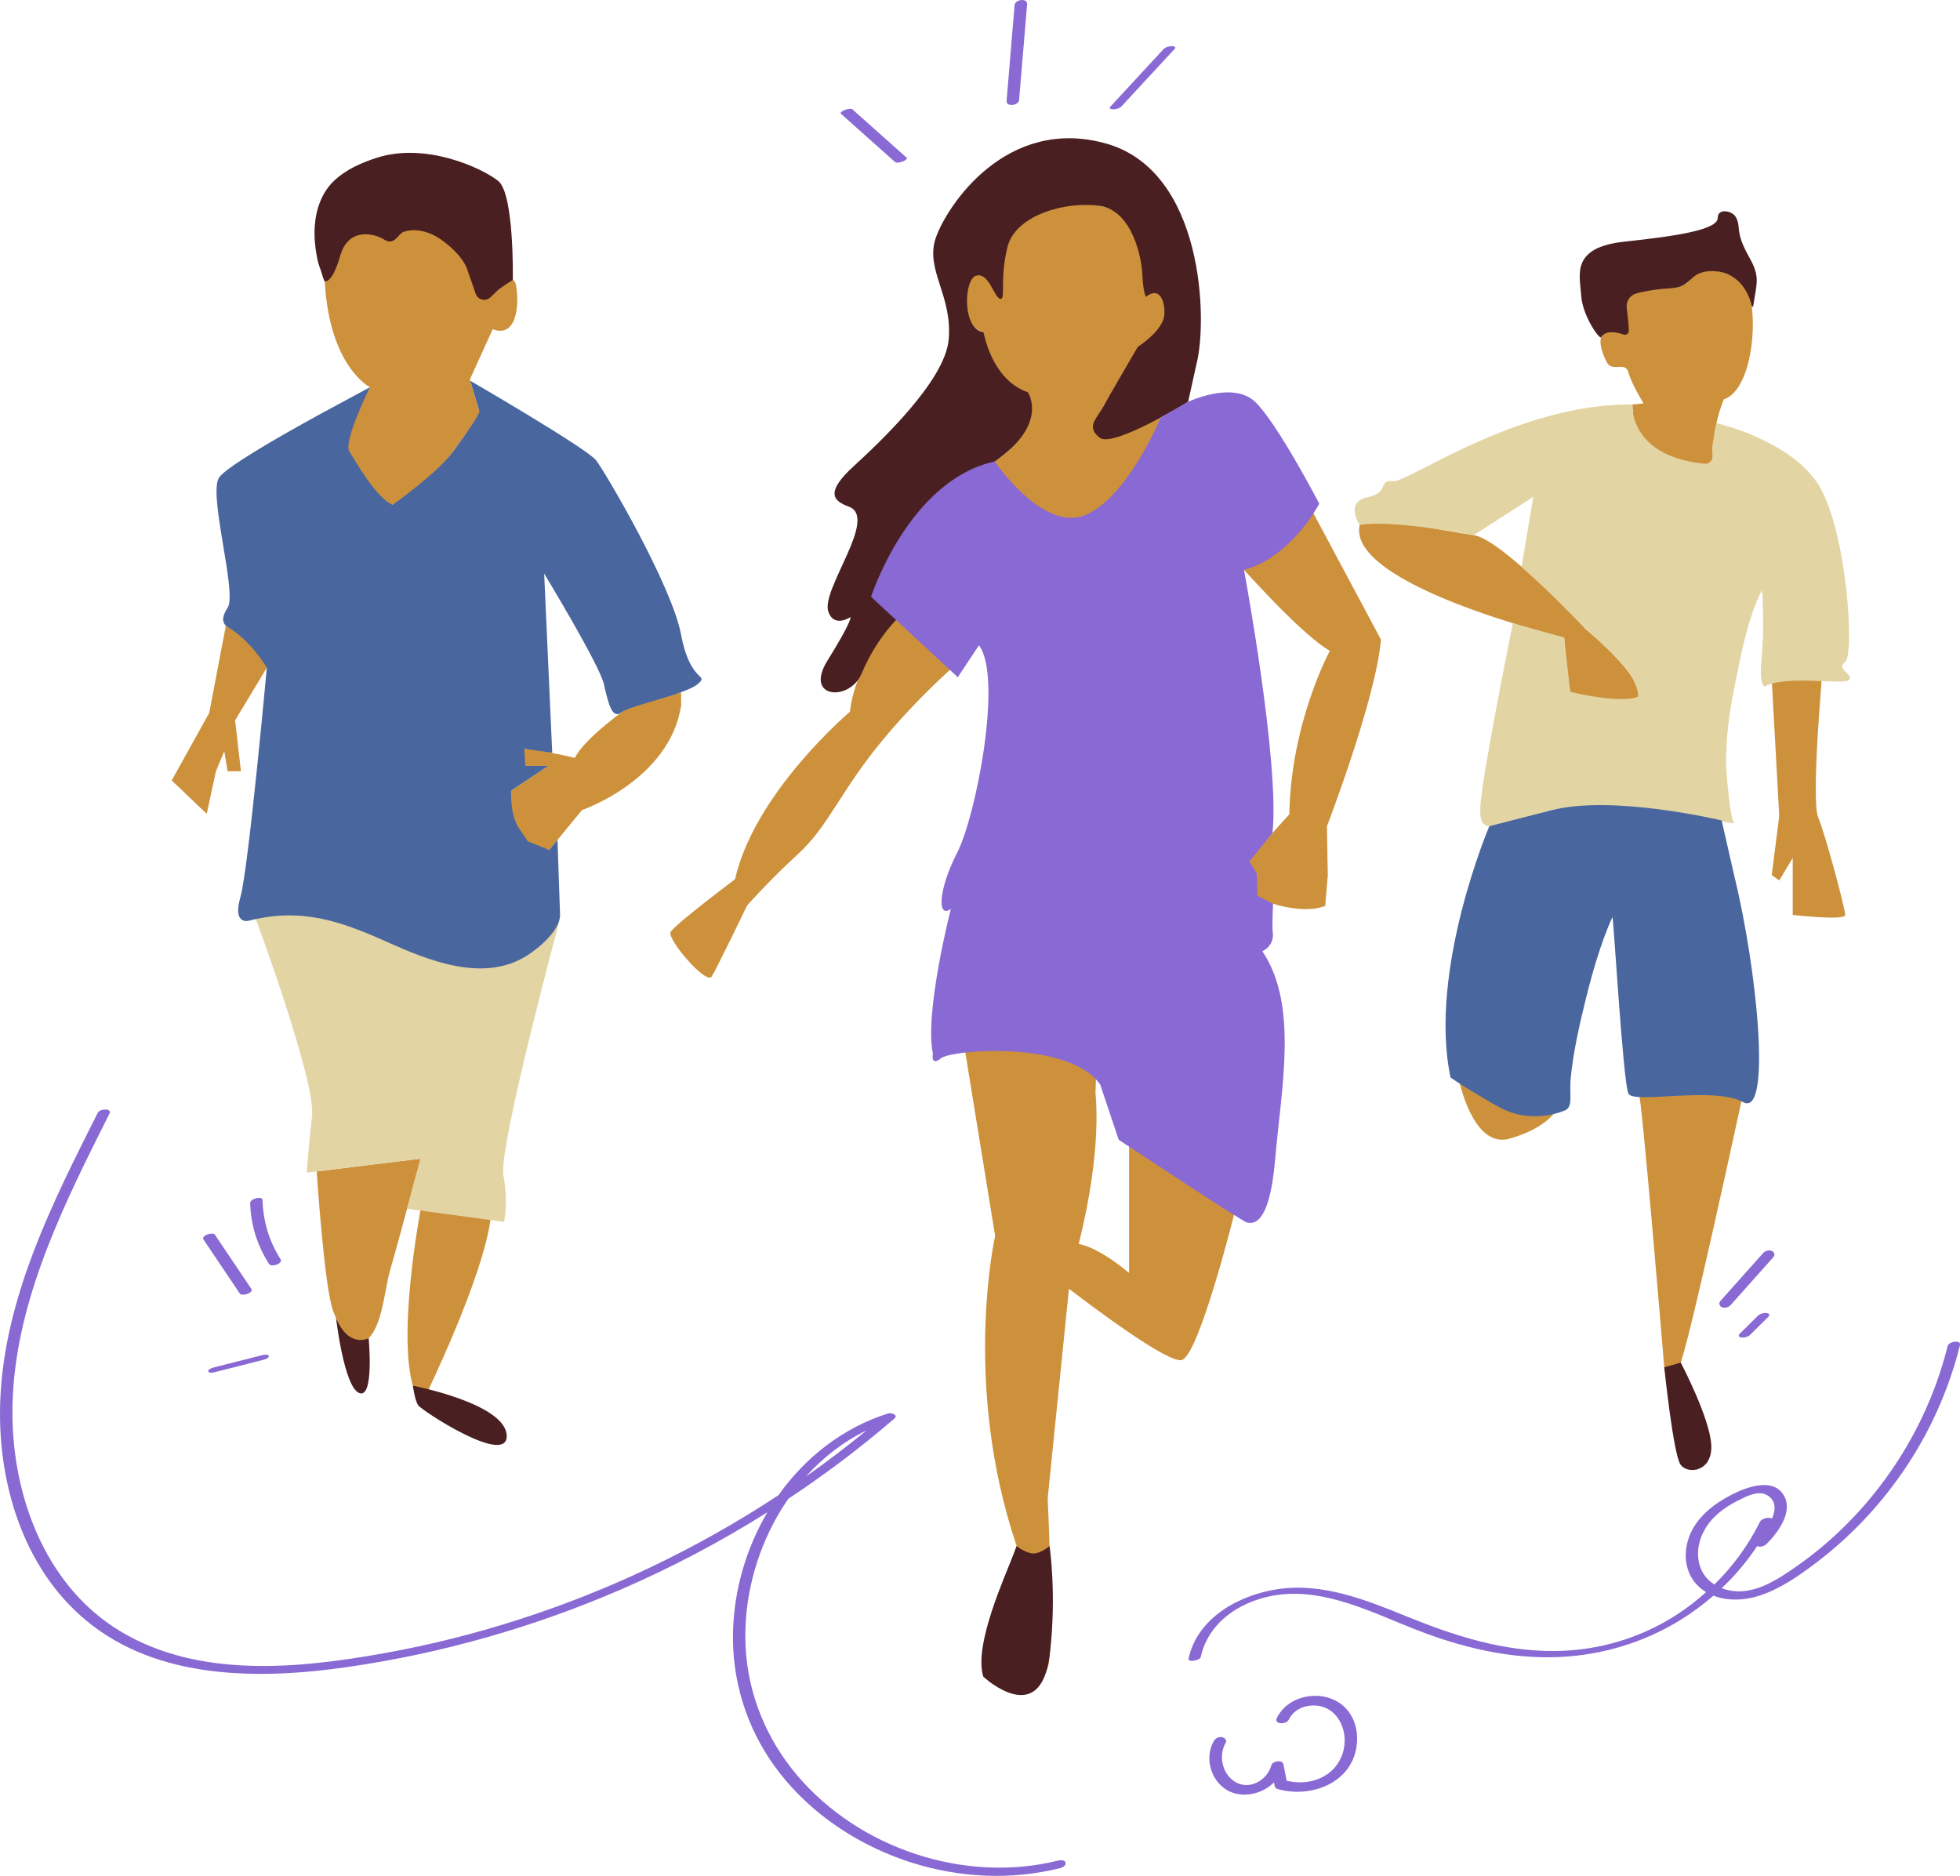
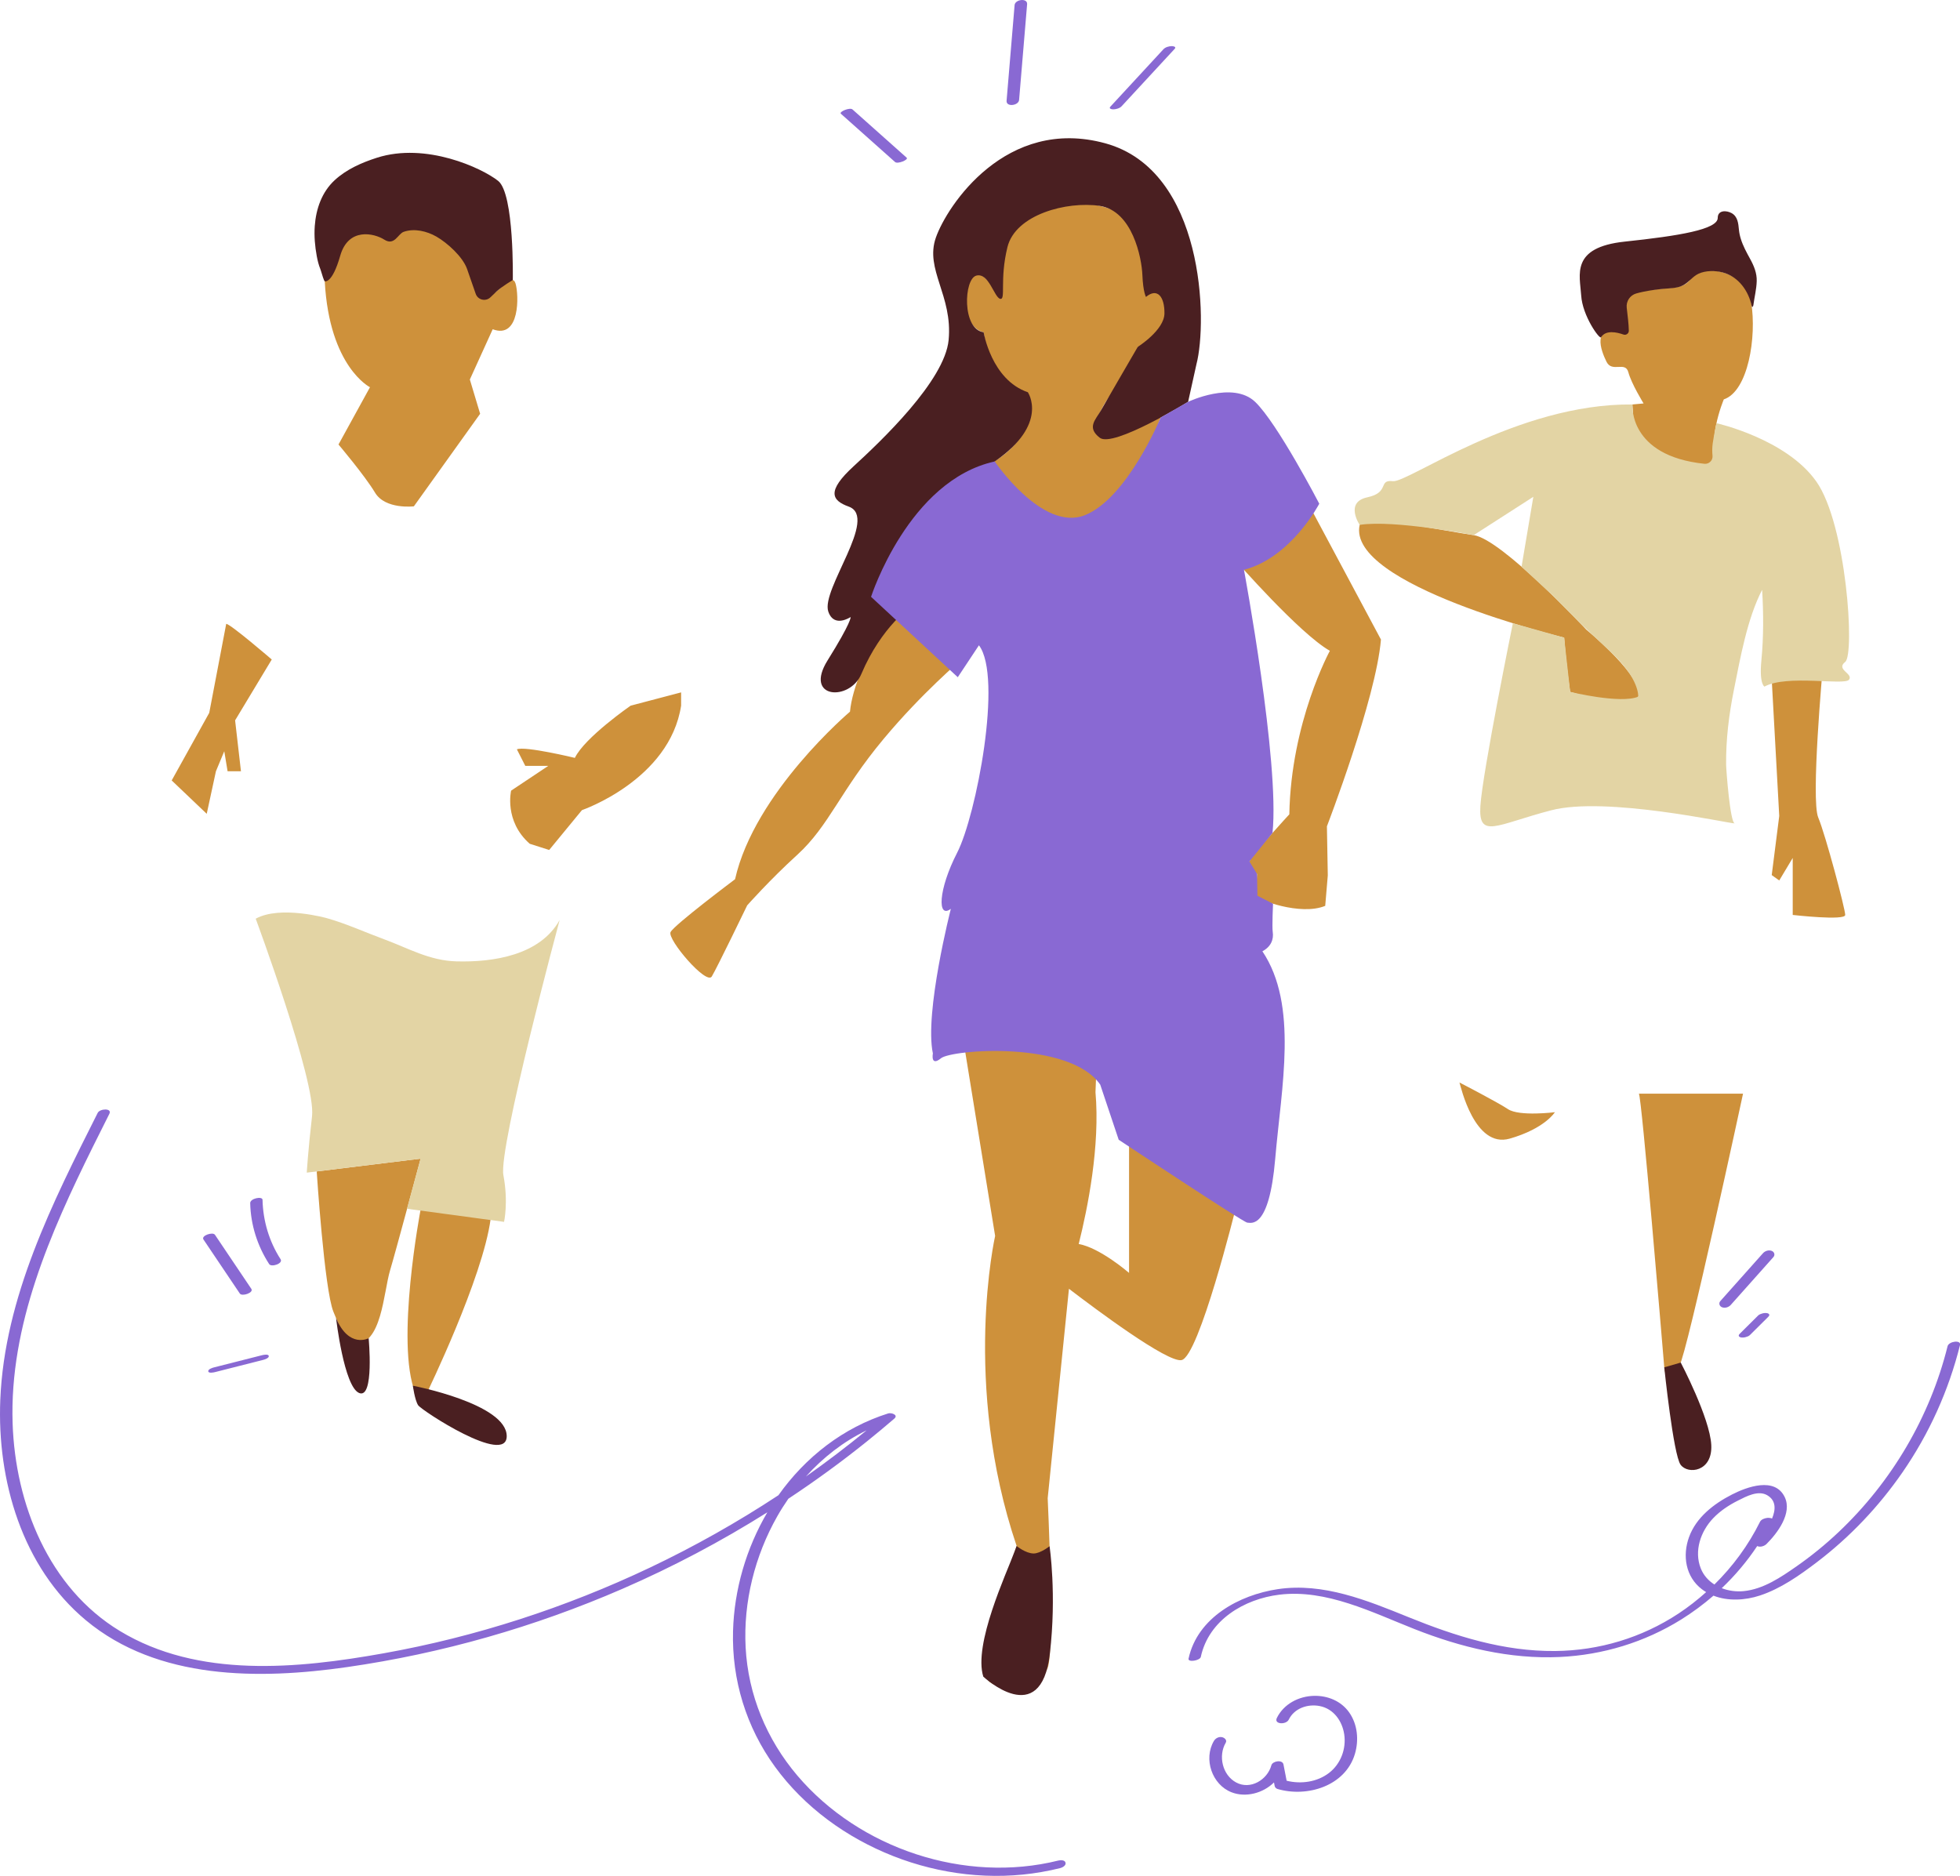
<svg xmlns="http://www.w3.org/2000/svg" fill="#000000" height="440.9" preserveAspectRatio="xMidYMid meet" version="1" viewBox="0.0 0.0 460.6 440.9" width="460.6" zoomAndPan="magnify">
  <defs>
    <clipPath id="a">
      <path d="M 0 0 L 460.629 0 L 460.629 440.859 L 0 440.859 Z M 0 0" />
    </clipPath>
  </defs>
  <g>
    <g id="change1_1">
      <path d="M 74.426 275.301 C 74.426 275.301 76.23 303.09 78.352 308.277 C 80.477 313.469 81.543 315.695 83.207 315.812 C 89.711 316.273 90.113 303.73 91.668 298.547 C 92.934 294.336 98.844 272.301 98.844 272.301 Z M 397.578 65.109 C 395.906 67.973 393.879 67.375 388.391 68.09 C 382.902 68.809 380.09 69.156 380.09 69.156 L 381.352 78.113 C 373.836 76.086 376.223 82.406 377.535 85.031 C 378.848 87.656 381.949 84.793 382.664 87.488 C 383.379 90.18 386.242 94.816 386.242 94.816 L 383.617 95.055 L 383.859 98.754 C 384.93 105.195 387.438 105.195 393.641 109.367 C 399.844 113.547 404.316 110.059 404.316 110.059 C 400.453 104.809 405.094 93.859 405.094 93.859 C 410.82 91.949 412.848 79.188 411.535 71.074 C 410.223 62.961 399.246 62.246 397.578 65.109 Z M 385.145 162.605 C 384.297 157.41 372.77 147.965 372.77 147.965 C 372.77 147.965 352.934 126.711 346.32 125.766 C 339.707 124.82 320.121 120.715 319.523 123.355 C 316.344 137.48 367.574 149.852 367.574 149.852 C 368.199 157.719 368.992 162.605 368.992 162.605 C 368.992 162.605 385.992 167.801 385.145 162.605 Z M 427.281 192.117 C 425.52 187.887 428.34 157.227 428.34 156.875 C 428.34 156.523 418.824 157.227 416.355 159.695 L 418.121 191.766 L 416.355 205.66 L 418.121 206.918 L 421.289 201.633 L 421.289 215.023 C 421.289 215.023 433.625 216.434 433.625 215.023 C 433.625 213.613 429.043 196.344 427.281 192.117 Z M 391.102 321.348 C 391.148 321.934 391.352 322.676 391.352 322.676 C 391.352 322.676 392.773 324.148 394.656 320.98 C 396.539 317.809 409.613 257.027 409.613 257.027 L 385.145 257.027 C 385.844 258.426 390.453 313.566 391.102 321.348 Z M 354.391 260.672 C 351.734 258.918 342.977 254.406 342.977 254.406 C 343.27 255.293 346.516 269.953 354.777 267.594 C 363.039 265.234 365.398 261.383 365.398 261.383 C 365.398 261.383 357.047 262.43 354.391 260.672 Z M 265.328 299.152 C 265.328 299.152 258.531 293.25 253.496 292.359 C 255.609 283.938 258.551 269.32 257.438 256.668 L 257.68 250.492 C 257.68 250.492 244.129 238.141 226.359 244.316 L 233.855 290.465 C 233.855 290.465 225.996 325.156 238.91 363.332 C 238.91 363.332 228.605 392.527 232.637 395.332 C 236.664 398.141 244.523 396.453 246.207 391.965 C 247.891 387.473 246.207 352.105 246.207 352.105 L 251.203 302.883 C 257.508 307.703 274.328 320.27 277.652 319.645 C 281.762 318.875 290.391 283.949 290.391 283.949 C 290.391 283.949 277.652 275.32 265.328 266.285 Z M 307.453 118.375 C 307.453 118.375 299.395 130.176 290.387 129.211 L 288.34 128.824 L 290.387 131.734 C 290.387 131.734 305.449 148.953 312.52 152.949 C 312.52 152.949 303.379 169.664 302.992 191.379 C 302.992 191.379 294.387 200.68 293.621 202.457 C 293.621 202.457 293.879 204.238 295.402 205.383 C 295.402 205.383 295.125 209.848 295.254 210.609 C 295.379 211.371 305.578 215.305 311.426 212.887 L 312.031 205.734 L 311.824 194.195 C 311.824 194.195 323.363 164.234 324.523 150.301 Z M 231.152 78.078 C 231.152 78.078 232.465 89.879 240.852 93.047 C 240.852 93.047 243.824 93.918 241.027 100.438 C 238.234 106.961 231.277 109.648 231.277 109.648 C 231.277 109.648 234.695 121.867 254.445 123.355 C 254.445 123.355 268.129 121.734 271.398 102.117 C 271.586 100.996 273.82 94.461 275.496 94.004 C 277.176 93.547 260.035 97.086 257.984 98.016 C 257.984 98.016 259.477 94.289 262.082 91.496 C 264.691 88.699 266.93 83.109 267.113 82.551 C 267.301 81.992 267.375 81.516 267.375 81.516 C 267.375 81.516 274.992 80.277 274.992 75.883 C 274.992 71.484 271.914 66.648 270.781 67.781 C 269.648 68.918 268.312 52.621 267.887 52.621 C 267.465 52.621 258.246 45.105 247.609 48.934 C 236.973 52.766 234.293 54.129 233.727 61.645 C 233.727 61.645 233.492 69.445 233.391 67.273 C 233.391 67.273 228.391 61.48 226.898 63.531 C 225.41 65.578 225.938 76.961 231.152 78.078 Z M 214.156 139.418 C 213.422 138.086 200.855 155.613 199.746 167.254 C 199.746 167.254 177.324 186.227 172.738 206.633 C 172.738 206.633 158.43 217.363 157.586 219.051 C 156.742 220.738 166.008 231.594 167.273 229.484 C 168.539 227.371 175.59 212.773 175.59 212.773 C 175.59 212.773 180.836 206.832 187.363 200.887 C 194.844 194.07 197.438 185.895 207.637 173.672 C 216.738 162.758 225.727 155.277 225.773 155.094 L 224.484 152.895 C 224.484 152.895 218.5 147.305 214.156 139.418 Z M 97.605 327.379 L 100.312 327.379 C 100.312 327.379 113.473 300.332 115.301 286.445 L 98.844 284.254 C 98.844 284.254 92.844 315.684 97.605 327.379 Z M 160.062 162.719 L 148.203 165.84 C 148.203 165.84 137.383 173.328 135.094 178.113 C 135.094 178.113 123.34 175.273 121.469 176.105 L 123.441 179.988 L 128.852 179.988 L 120.113 185.812 C 120.113 185.812 118.402 192.941 124.484 198.297 L 129.059 199.754 L 136.758 190.391 C 136.758 190.391 157.355 183.316 160.062 165.84 Z M 53.16 146.617 L 49.172 167.527 L 40.348 183.414 L 48.582 191.258 L 50.742 181.258 L 52.703 176.551 L 53.484 181.258 L 56.625 181.258 L 55.25 169.293 L 63.863 154.992 C 63.863 154.992 54.141 146.617 53.16 146.617 Z M 115.785 77.379 L 110.414 89.191 L 112.832 97.246 L 97.258 118.996 C 97.258 118.996 90.547 119.801 88.129 115.773 C 85.711 111.746 79.547 104.465 79.547 104.465 L 86.945 91.004 C 86.945 91.004 77.391 86.238 76.316 66.102 C 76.316 66.102 76.316 56.164 84.102 53.75 C 91.887 51.332 101.285 51.602 106.926 57.777 C 112.562 63.953 114.176 69.59 115.785 69.055 C 117.398 68.516 120.352 63.953 121.156 66.637 C 121.961 69.32 122.23 79.793 115.785 77.379" fill="#ce913b" />
    </g>
    <g id="change2_1">
      <path d="M 411.27 60.828 C 410.434 59.305 409.602 57.789 409.098 56.156 C 408.875 55.449 408.719 54.723 408.645 53.961 C 408.508 52.5 408.363 50.887 406.938 50.09 C 405.715 49.406 403.668 49.344 403.668 51.207 C 403.668 53.918 394.629 55.426 381.824 56.781 C 369.02 58.137 371.277 64.613 371.578 69.434 C 371.879 74.258 375.906 79.816 376.246 79.266 C 377.344 77.484 379.969 78.074 381.512 78.621 C 382.129 78.84 382.785 78.375 382.773 77.719 C 382.75 76.199 382.496 74.195 382.281 72.324 C 382.109 70.812 383.047 69.387 384.512 68.969 C 386.492 68.402 389.227 68.012 391.102 67.859 C 392.641 67.738 394.258 67.738 395.613 67.004 C 396.922 66.293 397.793 64.957 399.152 64.328 C 400.859 63.539 403.102 63.57 404.879 64.043 C 408.562 65.023 410.934 68.402 411.664 71.973 C 411.73 72.297 411.996 72.062 412.039 71.734 C 412.285 69.859 412.77 67.984 412.828 66.086 C 412.891 64.176 412.176 62.473 411.27 60.828 Z M 238.91 363.332 C 238.824 363.559 238.527 364.344 238.391 364.711 C 236.504 369.82 228.699 386.477 231.074 394.031 C 231.074 394.031 244.602 406.703 246.711 388.688 C 248.352 374.695 246.648 363.387 246.648 363.387 C 246.648 363.387 244.461 365.113 242.875 365.09 C 241 365.062 238.91 363.332 238.91 363.332 Z M 238.715 363.832 L 238.719 363.832 C 238.836 363.52 238.91 363.332 238.91 363.332 Z M 78.977 309.785 C 78.977 309.785 80.832 325.934 84.41 327.379 C 87.988 328.824 86.633 314.504 86.633 314.504 C 86.633 314.504 82.023 316.988 78.977 309.785 Z M 97.02 325.656 C 97.02 325.656 97.469 329.012 98.254 330.238 C 99.039 331.469 119.078 344.547 119.078 337.516 C 119.078 329.895 97.02 325.656 97.02 325.656 Z M 391.102 321.348 C 391.102 321.348 393.23 341.902 394.945 344.238 C 396.66 346.582 402.492 345.91 402.148 339.559 C 401.805 333.207 394.977 320.223 394.977 320.223 Z M 259.75 33.68 C 236.457 27.293 222.555 48.332 219.926 55.848 C 217.297 63.359 223.91 69.418 222.93 79.891 C 222.031 89.484 206.988 103.727 200.605 109.574 C 194.227 115.426 195.406 117.602 199.457 119.062 C 206.523 121.613 192.922 138.473 194.641 143.699 C 195.492 146.281 197.605 146.379 199.898 145.023 C 199.898 145.023 200.168 146.09 194.488 155.188 C 188.809 164.289 199.695 164.848 202.406 158.422 C 207.152 147.18 214.254 142.414 214.254 142.414 L 211.973 138.941 L 219.227 122.484 C 226.379 115.27 233.762 108.449 233.762 108.449 C 246.625 99.598 241.543 92.18 241.543 92.18 C 232.977 89.273 231.152 78.078 231.152 78.078 C 226.023 77.391 226.492 65.562 229.43 64.773 C 232.367 63.984 233.641 69.914 235.039 70.227 C 236.438 70.535 234.863 65.77 236.746 58.086 C 238.633 50.402 250.73 47.23 258.434 48.387 C 266.133 49.543 268.297 60.602 268.461 64.633 C 268.625 68.66 269.305 69.781 269.305 69.781 C 271.953 67.57 273.68 69.691 273.645 73.648 C 273.613 77.602 267.375 81.516 267.375 81.516 C 267.375 81.516 259.93 94.32 258.699 96.484 C 257.465 98.648 255.316 100.469 258.453 102.883 C 261.59 105.293 279.207 94.434 279.207 94.434 L 281.164 85.602 C 283.797 75.531 283.043 40.066 259.75 33.68 Z M 120.508 65.82 C 120.508 65.82 118.184 67.156 116.723 68.473 C 116.289 68.863 115.773 69.359 115.266 69.859 C 114.16 70.945 112.297 70.512 111.789 69.047 L 109.758 63.207 C 108.738 60.324 105.109 57.066 102.547 55.598 C 100.316 54.32 97.367 53.609 94.867 54.48 C 93.516 54.953 92.711 57.844 90.32 56.324 C 87.918 54.797 81.875 53.383 79.953 60.102 C 78.035 66.816 76.316 66.102 76.316 66.102 C 76.117 66.016 75.691 64.531 75.441 63.715 C 75.371 63.492 75.316 63.316 75.281 63.234 C 74.883 62.258 74.641 61.266 74.441 60.203 C 74.012 57.875 73.801 55.496 73.969 53.133 C 74.258 49.09 75.629 45.133 78.645 42.352 C 81.434 39.777 85.016 38.211 88.59 37.066 C 100.105 33.391 113.223 39.469 117.062 42.508 C 120.898 45.547 120.508 65.82 120.508 65.82" fill="#4a1f21" />
    </g>
    <g id="change3_1">
      <path d="M 433.625 155.559 C 435.922 153.746 433.926 123.258 426.855 113.188 C 419.781 103.113 403.367 99.453 403.367 99.453 C 403.367 99.453 402.867 101.605 402.488 104.199 C 402.336 105.258 402.359 106.277 402.441 107.113 C 402.551 108.195 401.621 109.109 400.539 108.996 C 382.594 107.129 383.617 95.055 383.617 95.055 C 356.473 94.789 330.93 113.48 327.336 113.082 C 323.746 112.684 326.695 115.727 321.312 116.879 C 315.93 118.031 319.523 123.355 319.523 123.355 C 327.621 122.086 346.32 125.766 346.32 125.766 L 360.332 116.762 L 357.562 133.195 L 364.672 139.746 L 371.41 146.531 L 378.695 153.395 C 385.34 159.586 384.984 163.727 384.984 163.727 C 380.812 165.48 368.992 162.605 368.992 162.605 L 367.574 149.852 L 355.523 146.469 C 355.523 146.469 348.402 181.453 347.891 189.402 C 347.379 197.348 351.734 193.758 364.551 190.426 C 377.367 187.094 406.152 193.516 407.688 193.516 C 406.578 193.516 405.645 180.746 405.637 179.719 C 405.574 173.805 406.305 167.902 407.469 162.113 C 408.977 154.613 410.594 145.387 414.102 138.617 C 414.43 144.066 414.453 149.754 413.926 155.195 C 413.383 160.816 414.652 161.359 414.652 161.359 C 419.91 158.457 433.504 161.176 434.531 159.727 C 435.562 158.277 431.328 157.371 433.625 155.559 Z M 131.512 216.227 C 131.488 216.309 117.09 269.855 118.297 276.191 C 119.504 282.531 118.453 287.156 118.453 287.156 L 95.637 284.074 L 98.844 272.301 L 72.09 275.586 C 72.09 275.586 72.391 270.453 73.332 262.301 C 74.273 254.145 60.09 215.906 60.09 215.906 C 65.906 212.703 76.84 215.789 76.84 215.789 C 81.375 217.07 85.824 219.105 90.242 220.734 C 95.988 222.855 100.898 225.754 107.23 225.934 C 115.918 226.18 126.902 224.504 131.512 216.227" fill="#e3d4a4" />
    </g>
    <g id="change4_1">
-       <path d="M 407.621 206.109 L 404.59 192.82 C 404.59 192.82 379.117 186.684 364.551 190.426 L 349.988 194.168 C 349.988 194.168 335.578 228.027 340.871 253.215 C 340.871 253.215 343.281 254.961 348.254 257.867 C 351.145 259.559 353.949 261.402 357.293 262.023 C 360.781 262.676 364.453 262.312 367.738 260.977 C 368.926 260.492 369.059 259.141 369.059 258.023 C 369.059 256.504 368.949 255.105 369.098 253.57 C 369.707 247.16 371.18 240.816 372.715 234.578 C 373.684 230.656 374.766 226.758 376.047 222.93 C 376.629 221.18 377.258 219.445 377.957 217.742 C 378.266 217 378.586 216.262 378.926 215.535 C 379.137 215.09 381.426 254.535 382.684 257.027 C 383.945 259.516 402.781 255.23 409.613 259.012 C 416.441 262.789 412.914 227.773 407.621 206.109 Z M 160.062 149.18 C 162.234 160.746 166.789 158.293 163.988 160.746 C 161.184 163.199 148.234 165.719 146.031 167.414 C 143.828 169.113 142.953 165.301 141.902 160.746 C 140.852 156.188 127.883 134.809 127.883 134.809 L 129.773 176.934 L 123.215 175.965 L 123.441 179.988 L 128.852 179.988 L 120.113 185.812 C 120.113 185.812 119.742 191.543 122.113 194.922 C 123.629 197.078 123.961 197.609 124.004 197.715 L 129.059 199.754 L 131.008 197.383 C 131.008 197.383 131.598 214.652 131.602 214.688 C 131.891 218.574 126.473 222.938 123.711 224.656 C 113.508 231.023 100.617 225.699 90.77 221.289 C 79.637 216.297 70.543 213.27 58.383 216.406 C 58.383 216.406 54.602 217.383 56.492 210.852 C 58.383 204.32 62.703 156.918 62.703 156.918 C 62.703 156.918 59.055 150.617 53.484 147.328 C 53.484 147.328 51.148 146.289 53.484 142.848 C 55.824 139.406 48.789 115.926 51.523 112.172 C 54.262 108.414 79.617 94.953 79.617 94.953 L 86.945 91.004 C 86.945 91.004 80.602 103.742 82.105 106.117 C 83.613 108.492 88.539 117.219 92.297 118.621 C 92.297 118.621 102.918 111.094 106.488 106.109 C 110.059 101.125 112.84 97.273 112.625 96.555 C 112.41 95.84 110.504 89.484 110.504 89.484 C 110.504 89.484 137.895 105.363 140.074 108.168 C 142.254 110.973 157.891 137.609 160.062 149.18" fill="#49669f" />
-     </g>
+       </g>
    <g clip-path="url(#a)" id="change5_1">
      <path d="M 317.051 402.434 C 319.039 405.25 319.367 408.953 318.402 412.203 C 316.152 419.762 307.148 422.484 300.184 420.426 C 299.93 420.348 299.613 420.059 299.559 419.785 C 299.5 419.488 299.445 419.191 299.387 418.895 C 296.84 421.422 292.758 422.52 289.402 421.207 C 284.816 419.418 282.777 413.387 285.258 409.16 C 285.637 408.52 286.375 408.117 287.137 408.25 C 287.703 408.348 288.426 408.918 288.047 409.566 C 286.242 412.641 287.254 417.152 290.484 418.898 C 293.84 420.715 297.836 418.285 298.773 414.863 C 299.047 413.863 301.383 413.461 301.617 414.676 C 301.863 415.949 302.109 417.223 302.359 418.496 C 305.723 419.336 309.512 418.809 312.301 416.68 C 315.062 414.57 316.406 411.008 315.891 407.582 C 315.418 404.434 313.375 401.57 310.125 400.945 C 307.297 400.398 304.168 401.461 302.848 404.148 C 302.242 405.383 299.312 405.266 300.059 403.746 C 301.676 400.453 305.215 398.621 308.809 398.547 C 312.023 398.477 315.16 399.762 317.051 402.434 Z M 260.93 25.074 C 265.09 20.574 269.246 16.07 273.41 11.57 C 273.863 11.078 274.695 10.859 275.336 10.84 C 275.668 10.828 276.516 10.973 276.062 11.465 C 271.902 15.965 267.742 20.465 263.582 24.969 C 263.129 25.457 262.293 25.68 261.652 25.699 C 261.324 25.711 260.473 25.566 260.93 25.074 Z M 236.547 23.684 C 237.176 16.188 237.801 8.695 238.43 1.199 C 238.543 -0.16 241.496 -0.535 241.371 0.996 C 240.742 8.492 240.117 15.988 239.488 23.48 C 239.375 24.84 236.422 25.215 236.547 23.684 Z M 197.613 26.738 C 197.086 26.266 199.723 25.172 200.336 25.719 C 204.578 29.496 208.82 33.277 213.062 37.059 C 213.59 37.527 210.953 38.625 210.34 38.078 C 206.098 34.297 201.855 30.52 197.613 26.738 Z M 415.777 308.957 C 415.84 309.195 415.621 309.398 415.477 309.539 C 414.059 310.949 412.637 312.359 411.215 313.77 C 410.965 314.016 410.57 314.145 410.242 314.238 C 409.898 314.34 409.52 314.371 409.164 314.32 C 408.973 314.289 408.672 314.184 408.613 313.961 C 408.551 313.727 408.77 313.523 408.914 313.379 C 410.336 311.969 411.754 310.559 413.176 309.148 C 413.426 308.902 413.82 308.777 414.148 308.68 C 414.492 308.578 414.871 308.547 415.227 308.602 C 415.418 308.629 415.719 308.734 415.777 308.957 Z M 404.289 305.758 C 407.625 302.012 410.965 298.266 414.301 294.523 C 414.785 293.977 415.652 293.703 416.352 293.973 C 416.965 294.211 417.203 294.926 416.742 295.441 C 413.406 299.188 410.07 302.93 406.73 306.676 C 406.246 307.223 405.383 307.496 404.684 307.227 C 404.066 306.988 403.828 306.273 404.289 305.758 Z M 63.16 318.656 C 63.273 319.172 62.195 319.504 61.855 319.59 C 58.086 320.547 54.312 321.504 50.543 322.461 C 50.285 322.527 49.055 322.809 48.945 322.305 C 48.832 321.789 49.91 321.457 50.25 321.367 C 54.02 320.41 57.793 319.453 61.562 318.496 C 61.82 318.434 63.047 318.152 63.16 318.656 Z M 63.25 297.074 C 60.48 292.789 58.914 287.859 58.797 282.754 C 58.773 281.625 61.676 281.062 61.695 281.977 C 61.809 286.914 63.258 291.785 65.938 295.938 C 66.59 296.945 63.773 297.891 63.25 297.074 Z M 47.816 291.301 C 47.199 290.379 50.012 289.445 50.516 290.195 C 53.363 294.43 56.215 298.664 59.062 302.898 C 59.684 303.82 56.867 304.75 56.363 304.004 C 53.516 299.77 50.664 295.535 47.816 291.301 Z M 399.68 368.594 C 398.055 364.488 399.664 359.867 402.598 356.801 C 404.258 355.062 406.293 353.723 408.434 352.648 C 410.375 351.672 413.188 350.148 415.32 351.414 C 417.41 352.656 417.312 354.793 416.422 356.895 C 416.156 356.684 415.434 356.707 415.27 356.73 C 414.676 356.809 413.891 357.066 413.602 357.645 C 410.891 363.117 407.238 368.102 402.887 372.379 C 401.48 371.488 400.328 370.23 399.68 368.594 Z M 457.68 316.375 C 453.551 333 444.535 348.27 432.098 360.035 C 429.016 362.953 425.723 365.637 422.246 368.07 C 418.531 370.668 414.379 373.492 409.742 373.938 C 408.031 374.105 406.23 373.871 404.609 373.246 C 407.75 370.27 410.551 366.945 412.949 363.336 C 412.992 363.359 413.035 363.387 413.086 363.402 C 413.758 363.641 414.652 363.336 415.137 362.855 C 417.68 360.328 421.238 355.621 419.406 351.828 C 417.082 347.02 410.516 349.441 407.023 351.227 C 402.77 353.398 398.621 356.582 396.93 361.219 C 395.336 365.586 396.102 370.559 399.93 373.484 C 400.258 373.738 400.602 373.957 400.949 374.168 C 398.902 376 396.734 377.699 394.438 379.215 C 385.801 384.91 375.801 387.91 365.461 388.012 C 353.379 388.125 342.043 384.531 330.973 380.043 C 321.289 376.117 310.945 371.875 300.281 373.473 C 291.215 374.832 281.383 380.168 279.309 389.809 C 279.109 390.738 282 390.277 282.191 389.391 C 284.051 380.746 292.379 375.777 300.668 374.77 C 311.684 373.43 322.461 378.938 332.406 382.855 C 343.281 387.145 354.816 389.969 366.582 389.414 C 376.66 388.941 386.492 385.953 395.066 380.617 C 397.746 378.945 400.285 377.066 402.664 375.004 C 406.094 376.348 410.129 376.105 413.566 374.973 C 418.477 373.352 422.875 370.25 426.953 367.148 C 434.734 361.227 441.52 354.066 447.078 346.027 C 453.344 336.965 457.945 326.789 460.602 316.102 C 460.918 314.824 457.973 315.211 457.68 316.375 Z M 203.652 336.152 C 199.035 339.941 194.273 343.559 189.391 347 C 193.422 342.52 198.23 338.773 203.652 336.152 Z M 248.711 437.254 C 226.766 442.715 201.977 434.477 187.371 417.277 C 180.164 408.789 175.805 398.289 175.223 387.152 C 174.664 376.48 177.387 365.645 182.648 356.371 C 183.453 354.953 184.328 353.57 185.258 352.23 C 191.625 348.016 197.805 343.516 203.754 338.73 C 205.918 336.988 208.051 335.211 210.156 333.402 C 211.203 332.504 209.438 331.949 208.73 332.172 C 198.191 335.488 189.289 342.43 182.934 351.398 C 173.277 357.758 163.184 363.445 152.742 368.406 C 132.902 377.824 111.812 384.672 90.188 388.543 C 69.926 392.172 46.574 394.473 28.145 383.289 C 11.426 373.145 3.59 353.414 2.965 334.516 C 2.199 311.504 11.836 289.703 21.824 269.516 C 23.105 266.922 24.402 264.34 25.703 261.758 C 26.395 260.383 23.477 260.516 22.961 261.539 C 12.355 282.617 1.066 304.879 0.07 328.93 C -0.719 347.879 5.184 368.285 20.168 380.773 C 37.066 394.859 60.93 394.75 81.562 391.789 C 103.84 388.594 125.664 382.355 146.305 373.383 C 158.074 368.266 169.465 362.254 180.328 355.414 C 175.371 363.844 172.527 373.578 172.262 383.336 C 171.949 394.797 175.363 405.902 182.102 415.184 C 189.035 424.734 198.949 431.887 209.879 436.195 C 220.871 440.531 233.121 441.996 244.785 439.945 C 246.262 439.688 247.73 439.383 249.184 439.02 C 249.695 438.891 250.574 438.402 250.398 437.75 C 250.219 437.078 249.207 437.133 248.711 437.254 Z M 299.676 272.332 C 301.113 255.484 305.16 236.238 296.664 223.566 C 296.664 223.566 296.621 223.59 296.547 223.625 C 298.672 222.555 299.367 220.773 299.09 218.992 C 298.914 217.84 299.16 212.387 299.16 212.387 L 295.496 210.512 L 295.402 205.383 L 293.621 202.457 L 299.039 195.746 C 300.77 179.172 292.332 133.914 292.332 133.914 C 303.484 131.02 310.027 118.375 310.027 118.375 C 310.027 118.375 300.191 99.434 294.945 94.434 C 289.699 89.438 279.207 94.434 279.207 94.434 L 272.758 98.129 C 272.758 98.129 264.914 117.102 254.945 121.074 C 244.98 125.047 233.762 108.449 233.762 108.449 C 213.492 112.902 204.699 140.262 204.699 140.262 L 225.078 159.156 L 230.051 151.652 C 235.695 159.121 229.398 191.711 224.934 200.391 C 220.473 209.07 220.223 216.016 223.449 213.586 C 223.449 213.586 217.199 238.039 219.227 247.566 C 219.227 247.566 218.621 250.758 221.137 248.703 C 223.645 246.648 251.336 244.473 258.555 254.906 L 262.895 267.859 C 262.895 267.859 292.277 287.332 293.098 287.332 C 293.922 287.332 298.234 289.184 299.676 272.332" fill="#8969d3" />
    </g>
  </g>
</svg>